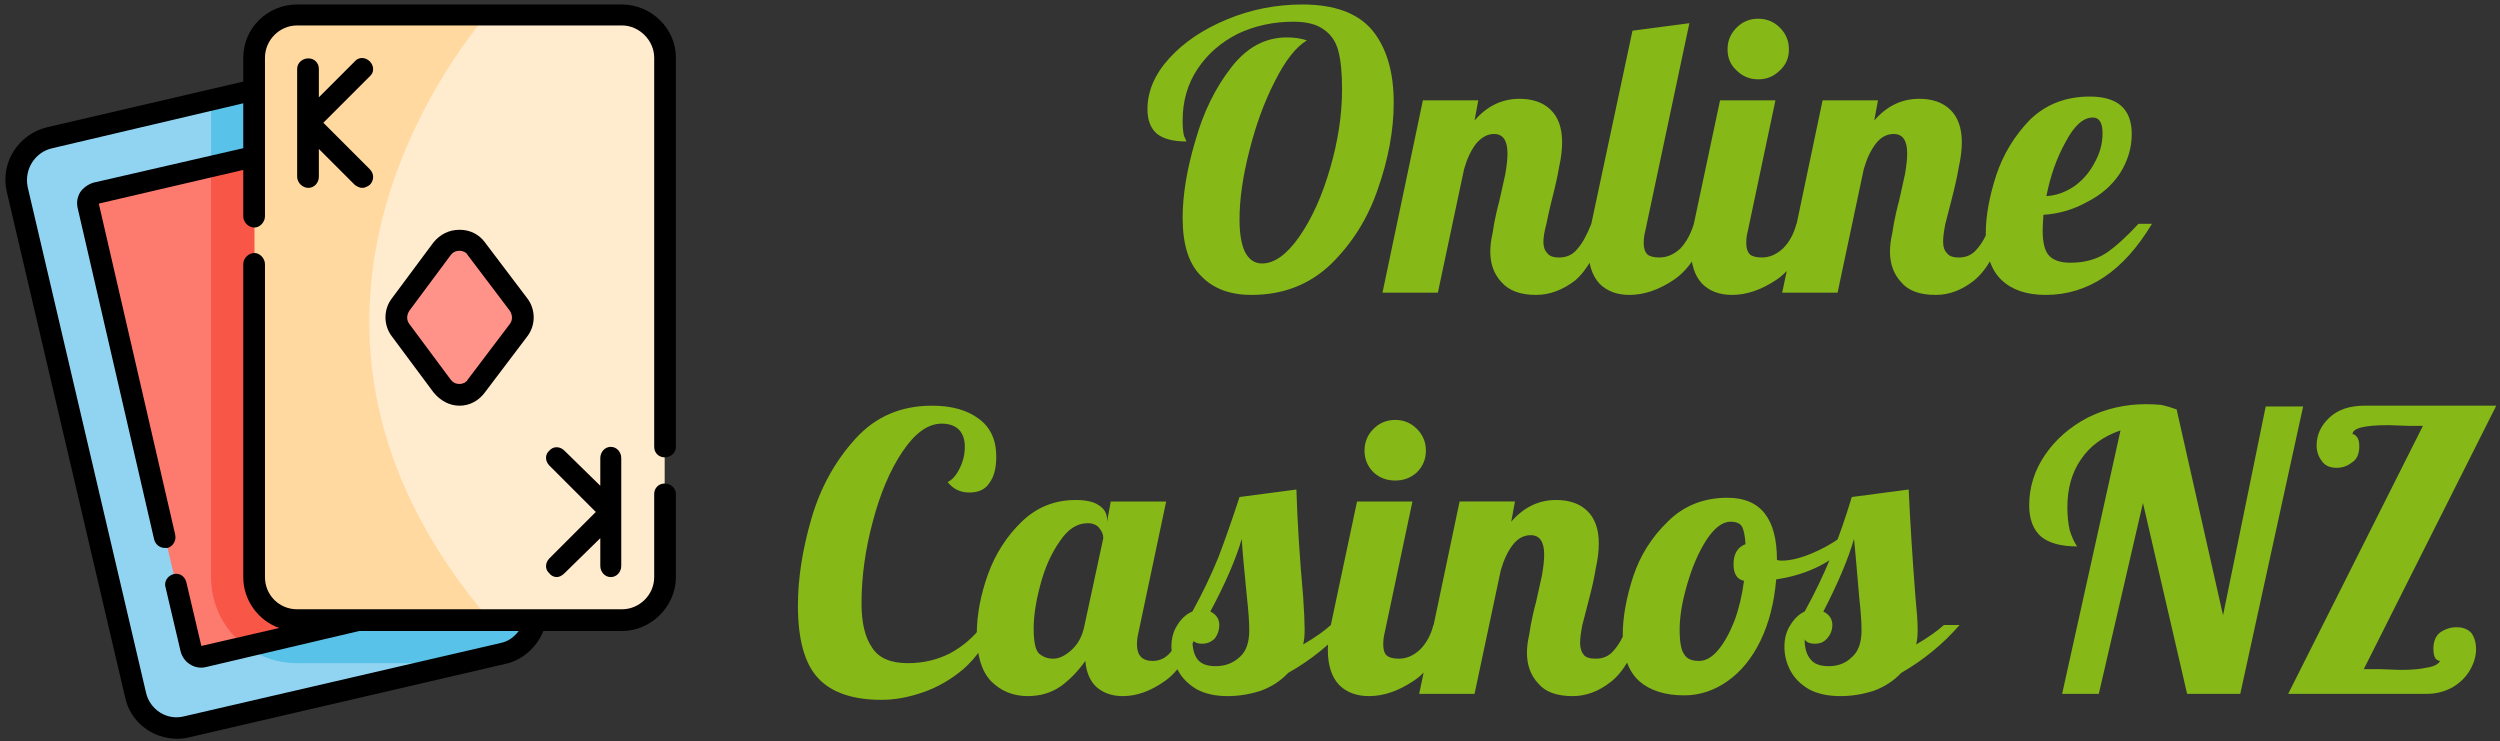
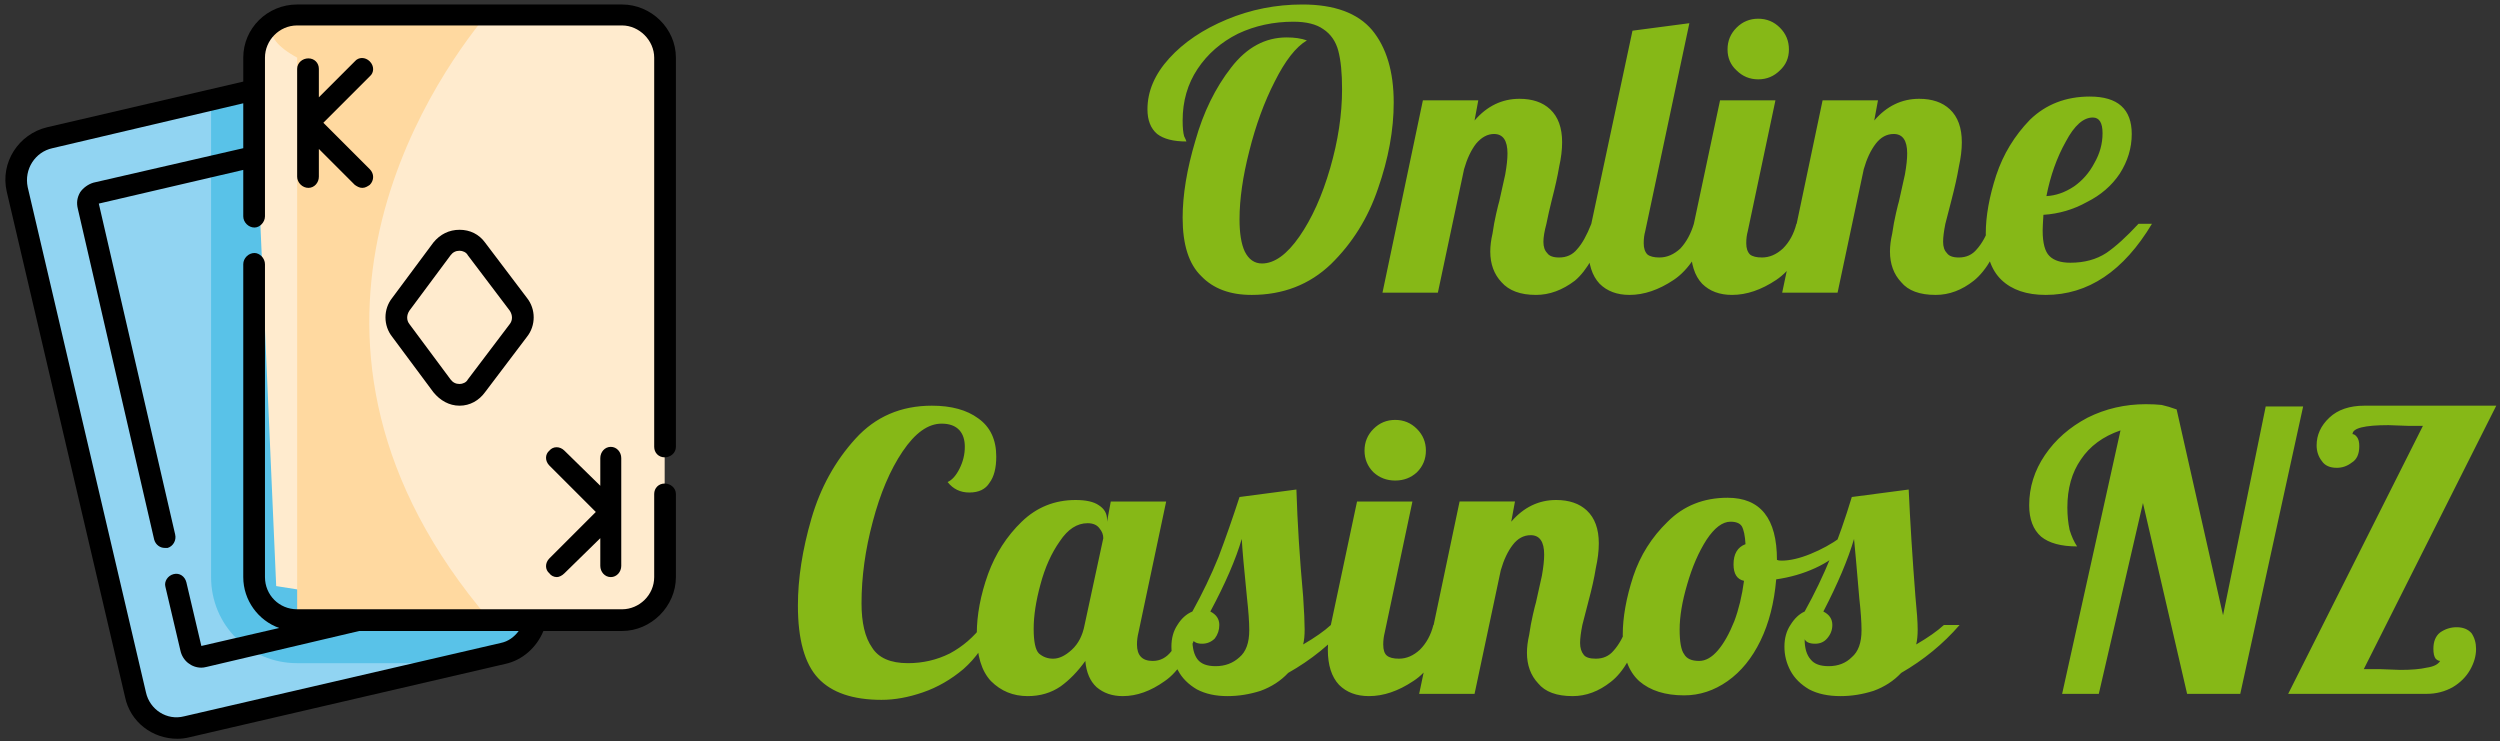
<svg xmlns="http://www.w3.org/2000/svg" width="334" height="99" version="1.2">
  <rect width="100%" height="100%" fill="#333333" stroke="none" />
  <style>.s7{fill:#000}.s8{fill:#86b817}</style>
  <g id="uf3abkec5j_14078">
    <path d="m67.2 87.3-5.6 1.3L25 97.1c-3.1.7-6.2-1.2-6.9-4.3L2.3 25.3c-.7-3.1 1.3-6.2 4.3-6.9l21.6-5 20.7-4.8c3.1-.8 6.2 1.2 6.9 4.3l15.7 67.5c.7 3.1-1.2 6.2-4.3 6.9z" style="fill:#91d4f2" />
    <path d="m67.2 87.3-5.6 1.3H39.7c-6.4 0-11.5-5.1-11.5-11.5V13.4l20.7-4.8c3.1-.8 6.2 1.2 6.9 4.3l15.7 67.5c.7 3.1-1.2 6.2-4.3 6.9z" style="fill:#59c2e8" />
-     <path d="m61 79.8-12.9 3-10.7 1.7-4.5 1.9-5.7 1.3c-.7.2-1.5-.3-1.7-1.1l-13.7-59c-.2-.8.3-1.6 1-1.8l15.4-3.5 2.7 1.7 3.1-3.1L46.6 18c.8-.2 1.5.3 1.7 1.1l13.8 59c.1.8-.3 1.6-1.1 1.7z" style="fill:#fd7a6e" />
-     <path d="m61 79.8-28.1 6.6c-2.9-2.1-4.7-5.5-4.7-9.3V22.3L46.6 18c.8-.2 1.5.3 1.7 1.1l13.8 59c.1.8-.3 1.6-1.1 1.7z" style="fill:#f85647" />
    <path d="M88.8 7.7v69.4c0 3.2-2.6 5.7-5.7 5.7H65.4l-28.5-4.5L34 12V7.7C34 4.6 36.5 2 39.7 2h43.4c3.1 0 5.7 2.6 5.7 5.7z" style="fill:#ffebce" />
-     <path d="M65.4 82.8H39.7c-3.2 0-5.7-2.5-5.7-5.7V7.7C34 4.6 36.5 2 39.7 2H65c-7.6 9.2-31.3 43.7.4 80.8z" style="fill:#ffd9a0" />
-     <path d="m69.3 44.1-5.6 7.5c-1.2 1.5-3.5 1.5-4.6 0l-5.6-7.5c-.8-1-.8-2.4 0-3.4l5.6-7.4c1.1-1.6 3.4-1.6 4.6 0l5.6 7.4c.7 1 .7 2.4 0 3.4z" style="fill:#ff938a" />
+     <path d="M65.4 82.8H39.7V7.7C34 4.6 36.5 2 39.7 2H65c-7.6 9.2-31.3 43.7.4 80.8z" style="fill:#ffd9a0" />
    <path d="M88.8 61.1c.8 0 1.5-.6 1.5-1.4v-52c0-3.9-3.3-7.1-7.2-7.1H39.7c-4 0-7.2 3.2-7.2 7.1v3.2L6.3 17c-3.8.9-6.3 4.7-5.4 8.6l15.8 67.5c.7 3.4 3.7 5.6 7 5.6q.8 0 1.6-.2l42.2-9.8c2.3-.5 4.2-2.2 5.1-4.4h10.5c3.9 0 7.2-3.3 7.2-7.2V66c0-.8-.7-1.4-1.5-1.4s-1.4.6-1.4 1.4v11.1c0 2.4-2 4.3-4.3 4.3H39.7c-2.4 0-4.3-1.9-4.3-4.3V35.3c0-.8-.7-1.5-1.4-1.5-.8 0-1.5.7-1.5 1.5v41.8c0 3.1 2 5.8 4.8 6.8l-10.4 2.4-2-8.5c-.2-.8-.9-1.3-1.7-1.1-.8.2-1.3 1-1.1 1.7l2 8.5c.3 1.4 1.5 2.3 2.8 2.3q.3 0 .7-.1L48 84.3h21.3c-.6.8-1.4 1.4-2.4 1.6l-42.3 9.8c-2.3.6-4.6-.9-5.1-3.2L3.7 25c-.5-2.4 1-4.7 3.3-5.2l25.5-6v6l-20 4.6c-.7.2-1.4.7-1.8 1.3-.4.7-.5 1.4-.3 2.2l10.2 44.2c.2.7.8 1.1 1.4 1.1h.4c.7-.2 1.2-1 1-1.8L13.2 27.2l19.3-4.5v6.2c0 .8.7 1.5 1.5 1.5.7 0 1.4-.7 1.4-1.5V7.7c0-2.3 1.9-4.3 4.3-4.3h43.4c2.3 0 4.3 2 4.3 4.3v52c0 .8.6 1.4 1.4 1.4z" class="s7" />
    <path d="M49.4 8.2c-.6-.6-1.5-.6-2 0L42.6 13V9.2c0-.8-.6-1.4-1.4-1.4-.8 0-1.5.6-1.5 1.4v14.4c0 .8.7 1.5 1.5 1.5s1.4-.7 1.4-1.5v-3.7l4.8 4.8c.3.2.6.4 1 .4s.7-.2 1-.4c.6-.6.6-1.5 0-2.1l-6.2-6.2 6.2-6.2c.6-.5.6-1.4 0-2zM81.6 77.1c.8 0 1.4-.7 1.4-1.5V61.2c0-.8-.6-1.5-1.4-1.5-.8 0-1.4.7-1.4 1.5v3.7l-4.8-4.7c-.6-.6-1.5-.6-2 0-.6.5-.6 1.4 0 2l6.2 6.2-6.2 6.2c-.6.6-.6 1.5 0 2 .2.3.6.5 1 .5.3 0 .7-.2 1-.5l4.8-4.7v3.7c0 .8.6 1.5 1.4 1.5zM61.4 30.7c-1.4 0-2.6.6-3.5 1.7l-5.5 7.4c-1.2 1.5-1.2 3.7 0 5.2l5.5 7.4c.9 1.1 2.1 1.8 3.5 1.8s2.6-.7 3.4-1.8l5.6-7.4c1.2-1.5 1.2-3.7 0-5.2l-5.6-7.4c-.8-1.1-2-1.7-3.4-1.7zm6.7 12.6-5.6 7.4c-.2.4-.7.6-1.1.6-.5 0-.9-.2-1.2-.6l-5.5-7.4c-.4-.5-.4-1.2 0-1.8l5.5-7.4c.3-.4.7-.6 1.2-.6.4 0 .9.2 1.1.6l5.6 7.4c.4.6.4 1.3 0 1.8z" class="s7" />
  </g>
  <path d="M167.2 39.4q-4.3 0-6.7-2.5-2.5-2.4-2.5-7.8 0-4.6 1.7-10.3 1.6-5.7 4.8-9.8 3.1-4 7.4-4 1.6 0 2.7.4-2.2 1.3-4.3 5.5-2.1 4.1-3.4 9.3-1.3 5.1-1.3 9.1 0 2.8.7 4.3.8 1.6 2.3 1.6 2.5 0 5-3.6t4.1-9.1q1.6-5.5 1.6-10.6 0-3.2-.5-5.1-.5-1.9-2-2.9-1.4-1-4-1-4 0-7.4 1.6-3.4 1.7-5.4 4.7-2 3-2 6.9 0 1.4.2 2.1.3.6.3.7-2.6 0-3.9-1-1.3-1.1-1.3-3.3 0-3.6 2.9-6.8 2.9-3.2 7.7-5.2 4.8-2 10.1-2 6.4 0 9.3 3.4 2.9 3.5 2.9 9.7 0 5.5-2.1 11.5-2 5.9-6.3 10.1-4.3 4.1-10.6 4.1zm38 0q-3.1 0-4.6-1.7-1.5-1.6-1.5-4.1 0-1.1.3-2.4.2-1.4.5-2.7.3-1.3.4-1.6l.8-3.6q.3-1.7.3-2.8 0-2.6-1.8-2.6-1.3 0-2.4 1.3-1 1.3-1.6 3.4l-3.5 16.5h-7.4l5.4-25.7h7.4l-.5 2.7q2.5-2.9 6-2.9 2.6 0 4.1 1.4 1.6 1.5 1.6 4.4 0 1.5-.4 3.3-.3 1.8-1 4.5-.4 1.6-.7 3.1-.4 1.5-.4 2.4 0 1 .5 1.5.4.6 1.6.6 1.5 0 2.4-1.1 1-1.1 1.9-3.4h2.1q-1.9 5.6-4.3 7.6-2.5 1.9-5.2 1.9zm12.5 0q-2.5 0-4-1.5-1.5-1.6-1.5-4.7 0-1.3.4-3.3l5.5-25.8 7.6-1-5.9 27.8q-.2.7-.2 1.6 0 1 .5 1.5.5.4 1.6.4 1.5 0 2.8-1.2 1.2-1.3 1.8-3.3h2.2q-1.9 5.5-4.9 7.5-3 2-5.9 2zm17.2-28.8q-1.7 0-2.9-1.2-1.2-1.1-1.2-2.8 0-1.7 1.2-2.9t2.9-1.2q1.7 0 2.9 1.2t1.2 2.9q0 1.7-1.2 2.8-1.2 1.2-2.9 1.2zm-3.5 28.8q-2.5 0-4-1.5-1.5-1.6-1.5-4.7 0-1.3.4-3.3l3.5-16.5h7.4l-3.7 17.5q-.2.7-.2 1.6 0 1 .5 1.5.5.4 1.6.4 1.5 0 2.8-1.2 1.3-1.3 1.8-3.3h2.2q-1.9 5.5-4.9 7.5-3 2-5.9 2zm27.2 0q-3.2 0-4.6-1.7-1.5-1.6-1.5-4.1 0-1.1.3-2.4.2-1.4.5-2.7.3-1.3.4-1.6l.8-3.6q.3-1.7.3-2.8 0-2.6-1.8-2.6-1.4 0-2.4 1.3t-1.6 3.4l-3.5 16.5h-7.4l5.4-25.7h7.4l-.5 2.7q2.5-2.9 6-2.9 2.6 0 4.1 1.4 1.6 1.5 1.6 4.4 0 1.5-.4 3.3-.3 1.8-1 4.5-.4 1.6-.8 3.1-.3 1.5-.3 2.4 0 1 .5 1.5.4.6 1.6.6 1.5 0 2.4-1.1 1-1.1 1.9-3.4h2.1q-1.9 5.6-4.4 7.6-2.4 1.9-5.1 1.9zm14.7 0q-3.8 0-5.9-2-2.1-2-2.1-6.2 0-3.5 1.4-7.8 1.4-4.2 4.5-7.4 3.2-3.1 8-3.1 5.6 0 5.6 5 0 2.8-1.6 5.3-1.6 2.4-4.4 3.8-2.7 1.5-5.8 1.7-.1 1.6-.1 2.1 0 2.5.9 3.4.9.9 2.8.9 2.8 0 4.8-1.3 1.9-1.3 4.3-3.9h1.8q-5.7 9.5-14.2 9.5zm.1-13.2q1.9-.1 3.7-1.3 1.7-1.2 2.7-3.1 1.1-1.9 1.1-4t-1.3-2.1q-1.9 0-3.6 3.2-1.8 3.2-2.6 7.3zM117.8 93.5q-5.8 0-8.5-2.9t-2.7-9.7q0-5.4 1.8-11.6 1.8-6.2 5.9-10.7 4-4.4 10.2-4.4 3.9 0 6.2 1.7 2.4 1.7 2.4 5.1 0 2.3-.9 3.5-.8 1.3-2.7 1.3-1.8 0-2.9-1.4.9-.4 1.6-1.8.7-1.4.7-2.9 0-1.4-.7-2.2-.8-.9-2.4-.9-2.7 0-5.2 3.7t-4 9.4q-1.5 5.6-1.5 10.9 0 3.9 1.4 5.9 1.3 2.1 4.8 2.1 3 0 5.6-1.3 2.6-1.4 4.4-3.8l1.2.5q-1.3 3.2-3.8 5.4-2.5 2.1-5.4 3.1-2.9 1-5.5 1zm19.5-.5q-2.9 0-4.9-2-1.9-2-1.9-6.3 0-3.8 1.5-8 1.5-4.1 4.5-7 3-2.9 7.2-2.9 2.1 0 3.1.7 1.1.7 1.1 1.9v.3l.5-2.7h7.4l-3.7 17.5q-.2.8-.2 1.6 0 2.2 2.1 2.2 1.5 0 2.5-1.3 1.1-1.3 1.7-3.5h2.1q-1.9 5.6-4.7 7.5-2.8 2-5.6 2-2.1 0-3.5-1.2-1.3-1.2-1.5-3.5-1.5 2.1-3.3 3.4-1.9 1.3-4.4 1.3zm3.4-5q1.2 0 2.5-1.2t1.7-3.3l2.5-11.6q0-.7-.5-1.3-.5-.7-1.6-.7-2.1 0-3.7 2.4-1.7 2.4-2.6 5.8-.9 3.3-.9 5.9 0 2.6.7 3.3.8.7 1.9.7zm23.3 5q-2.4 0-4.1-.9-1.7-1-2.5-2.5-.9-1.5-.9-3.2 0-1.7.8-2.9.8-1.3 2-1.8 2-3.6 3.5-7.3 1.4-3.7 2.8-8l7.6-1q.2 6.6.9 14.3.2 3 .2 4.4 0 1.2-.2 2 2.4-1.4 3.7-2.6h2.2q-3.3 3.8-7.9 6.4-1.5 1.6-3.7 2.4-2.2.7-4.4.7zm-1.6-4q1.9 0 3.2-1.2 1.3-1.1 1.3-3.6 0-1.6-.3-4.3-.6-5.9-.7-7.9-1.2 4.1-4.2 9.7 1.2.6 1.2 1.8 0 1-.6 1.8-.7.7-1.7.7t-1.3-.6q0 1.8.7 2.7.7.9 2.4.9zm24-24.8q-1.7 0-2.9-1.1-1.2-1.2-1.2-2.9t1.2-2.9q1.2-1.2 2.9-1.2t2.9 1.2q1.2 1.2 1.2 2.9t-1.2 2.9q-1.2 1.1-2.9 1.1zM182.9 93q-2.5 0-4-1.5-1.5-1.6-1.5-4.7 0-1.2.4-3.3l3.5-16.5h7.4L185 84.5q-.2.8-.2 1.6 0 1.1.5 1.5.5.4 1.6.4 1.5 0 2.8-1.2 1.3-1.3 1.8-3.3h2.2q-1.9 5.6-4.9 7.5-3 2-5.9 2zm27.2 0q-3.2 0-4.6-1.7-1.5-1.6-1.5-4.1 0-1.1.3-2.4.2-1.4.5-2.7.3-1.3.4-1.6l.8-3.6q.3-1.7.3-2.8 0-2.6-1.8-2.6-1.4 0-2.4 1.3t-1.6 3.4L197 92.7h-7.4L195 67h7.4l-.5 2.7q2.5-2.9 6-2.9 2.6 0 4.1 1.4 1.6 1.5 1.6 4.4 0 1.5-.4 3.3-.3 1.9-1 4.5-.4 1.6-.8 3.1-.3 1.5-.3 2.4 0 1 .5 1.6.4.5 1.6.5 1.5 0 2.4-1.1 1-1.1 1.9-3.4h2.1q-1.9 5.7-4.4 7.6-2.4 1.9-5.1 1.9zm14.9-.1q-3.8 0-6-1.9-2.2-2-2.2-6.2 0-3.5 1.4-7.8 1.4-4.2 4.6-7.3 3.2-3.2 8-3.2 6.6 0 6.6 8.3.2.1.6.1 1.7 0 3.9-.9t4-2.2l.5 1.4q-1.5 1.6-3.9 2.7t-5.2 1.5q-.4 4.7-2.1 8.2-1.7 3.5-4.4 5.4-2.7 1.9-5.8 1.9zm2-4.6q1.3 0 2.5-1.4t2.2-3.9q.9-2.4 1.3-5.4-1.4-.3-1.4-2.2 0-2.1 1.6-2.7-.1-1.7-.5-2.4-.4-.6-1.5-.6-1.6 0-3.2 2.4-1.6 2.5-2.6 6-1 3.4-1 6 0 2.5.6 3.3.5.9 2 .9zm18.9 4.7q-2.5 0-4.2-.9-1.7-1-2.5-2.5t-.8-3.2q0-1.7.8-2.9.8-1.3 1.9-1.8 2-3.6 3.5-7.3 1.5-3.7 2.8-8l7.6-1q.3 6.6.9 14.3.3 3 .3 4.4 0 1.2-.2 2 2.4-1.4 3.7-2.6h2.1q-3.3 3.8-7.8 6.4-1.5 1.6-3.7 2.4-2.2.7-4.4.7zm-1.6-4q1.9 0 3.1-1.2 1.3-1.1 1.3-3.6 0-1.6-.3-4.3-.5-5.9-.7-7.9-1.2 4.1-4.1 9.7 1.2.6 1.2 1.8 0 1-.7 1.8-.6.7-1.6.7-1.1 0-1.4-.6 0 1.8.8 2.7.7.9 2.4.9zm31.2 3.7 7.8-35.2q-3.5 1.2-5.3 3.9-1.8 2.6-1.8 6.4 0 1.6.3 3 .4 1.3 1 2.2-3.2 0-4.8-1.3-1.6-1.4-1.6-4.2 0-3.6 2.1-6.7t5.7-5q3.6-1.8 7.8-1.8 1.2 0 2.1.1.9.2 2 .6l6.2 27.5 5.7-27.9h5l-8.4 38.4h-7.1l-5.9-25.5-5.9 25.5zm30.2 0 18-35.8h-1.8l-2.8-.1q-4.8 0-4.8 1.2.3 0 .6.4t.3 1.2q0 1.6-1 2.2-.9.7-2 .7-1.4 0-2-.9-.7-.9-.7-2.1 0-2.1 1.7-3.7t4.7-1.6h17.6l-17.7 35.2h2.2l2.7.1q2.2 0 3.5-.3 1.4-.2 1.8-.9-.3 0-.6-.3-.3-.4-.3-1.3 0-1.5.9-2.2 1-.7 2.2-.7 1.3 0 2 .8.6.9.6 2.1 0 1.4-.8 2.8t-2.3 2.3q-1.6.9-3.5.9z" class="s8" />
</svg>